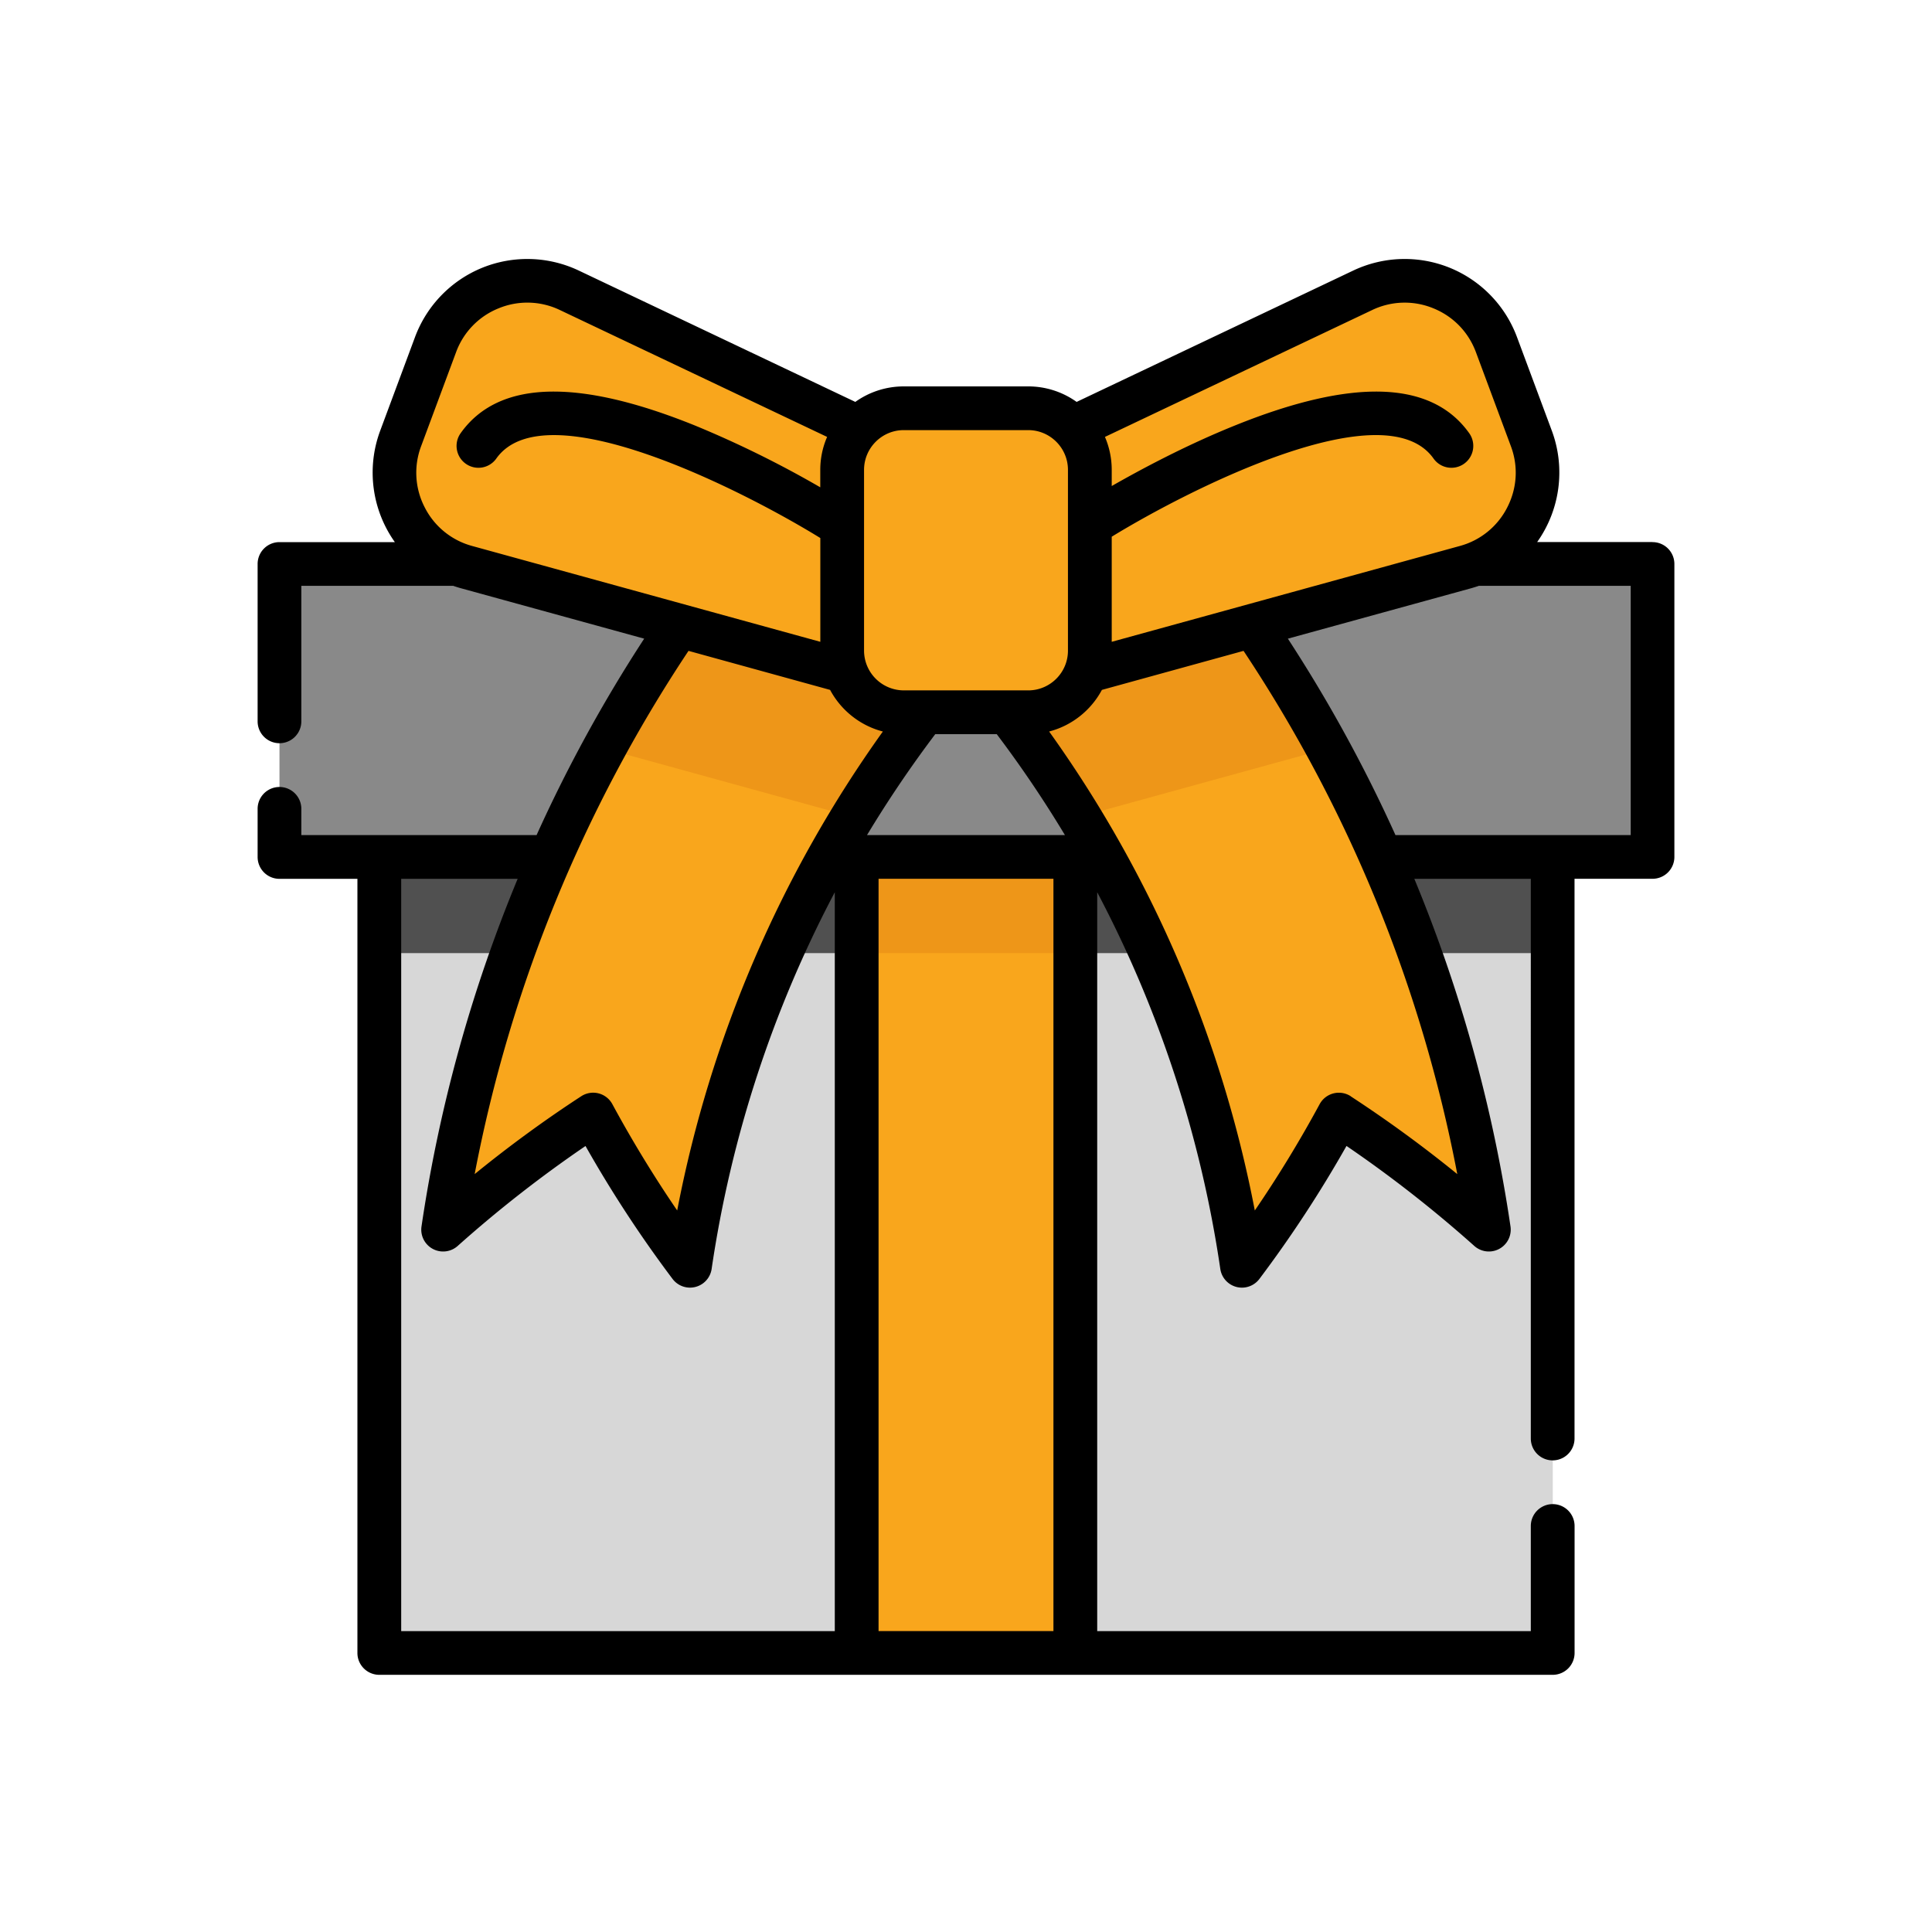
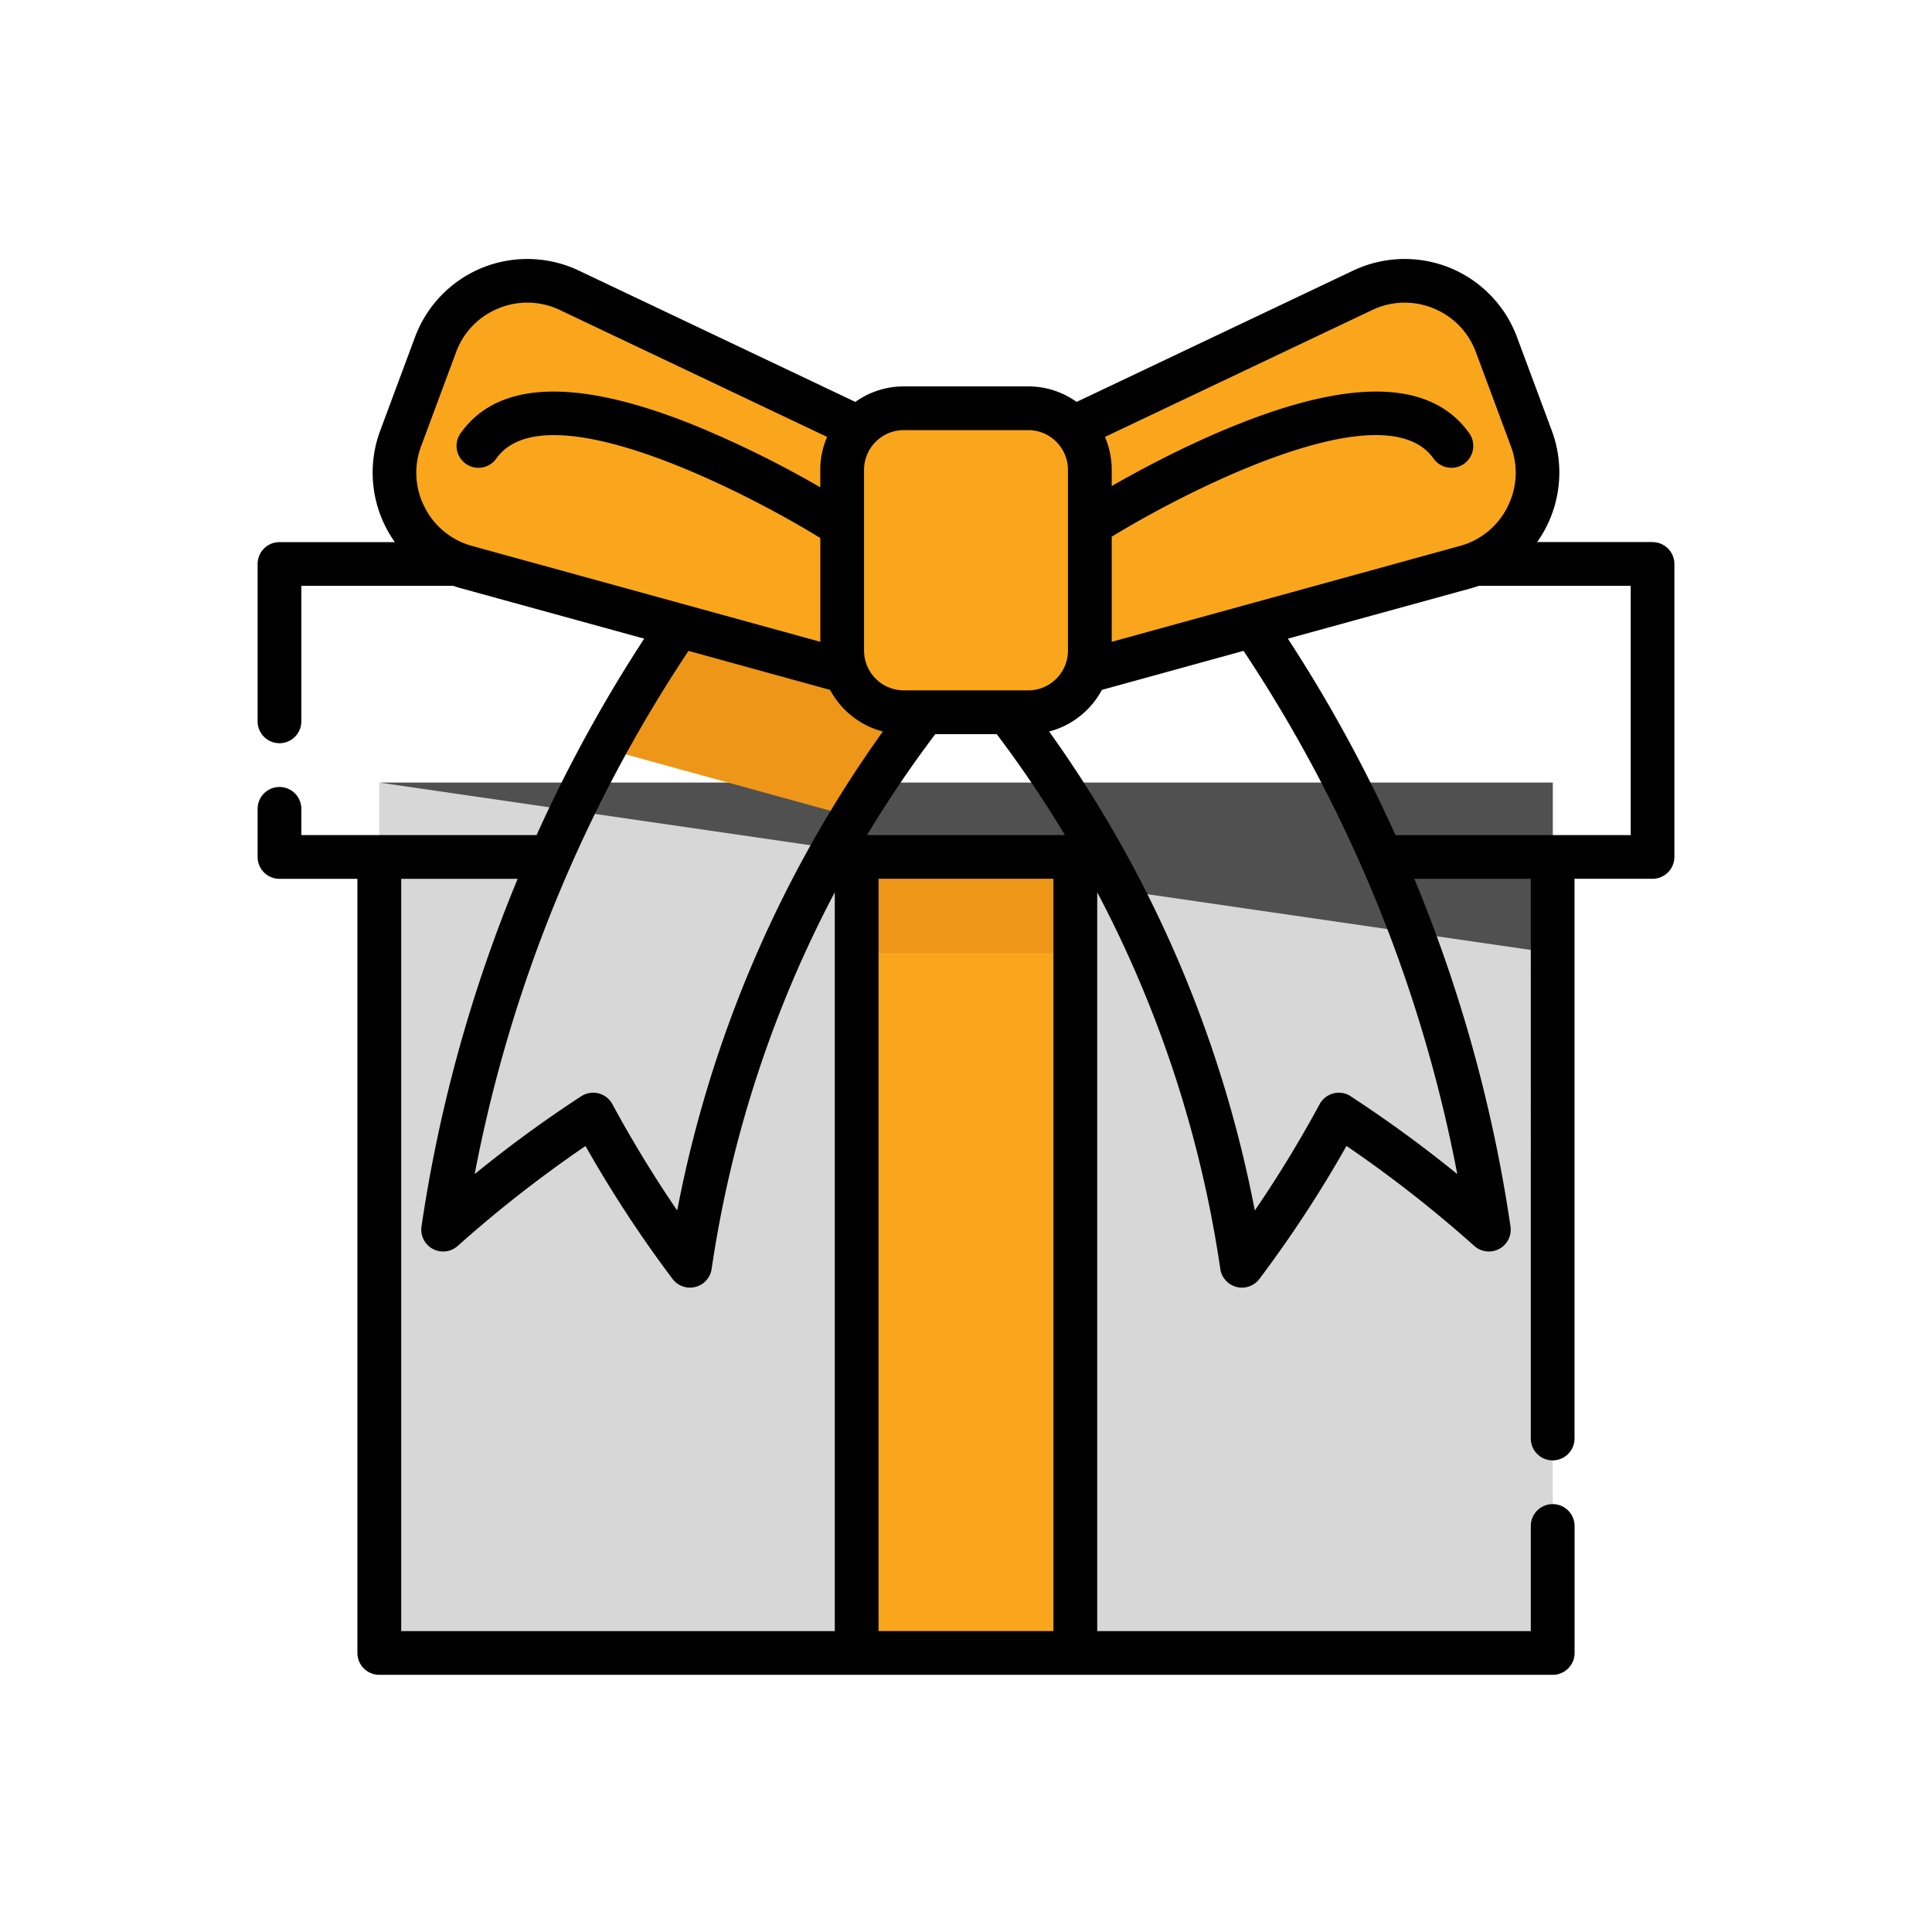
<svg xmlns="http://www.w3.org/2000/svg" width="35" height="35" viewBox="0 0 35 35">
  <g fill="none" fill-rule="evenodd">
    <path d="M0 0h35v35H0z" />
    <path fill="#D7D7D7" fill-rule="nonzero" d="M6.871 14.177H28.13v15.768H6.87z" />
-     <path fill="#505050" fill-rule="nonzero" d="M6.871 14.177H28.13v3.09H6.87z" />
-     <path fill="#898989" fill-rule="nonzero" d="M5.063 10.217h24.874v5.307H5.063z" />
-     <path d="M17.5 11.977a21.52 21.52 0 0 0-2.056 2.82 21.579 21.579 0 0 0-2.944 8.134 21.702 21.702 0 0 1-1.755-2.739 22.816 22.816 0 0 0-2.717 2.084 26.106 26.106 0 0 1 6.047-13.248L15.67 10.4l1.63 1.405.2.17zM26.972 22.276a22.816 22.816 0 0 0-2.717-2.084 21.702 21.702 0 0 1-1.755 2.739 21.579 21.579 0 0 0-5-10.954l.199-.171 1.63-1.405 1.596-1.373a26.063 26.063 0 0 1 3.134 4.53 26.118 26.118 0 0 1 2.913 8.718z" fill="#F9A61C" fill-rule="nonzero" />
-     <path d="m24.059 13.558-4.503 1.24a21.518 21.518 0 0 0-1.58-2.25l-.277-.742-.2-.536 1.83-.869 1.966-.933a26.063 26.063 0 0 1 2.764 4.09z" fill="#EE9618" fill-rule="nonzero" />
+     <path fill="#505050" fill-rule="nonzero" d="M6.871 14.177H28.13v3.09z" />
    <path d="m17.5 11.27-.2.536-.275.742a21.43 21.43 0 0 0-1.58 2.25l-4.503-1.24a26.042 26.042 0 0 1 2.763-4.09l1.965.933 1.83.87z" fill="#EE9618" fill-rule="nonzero" />
    <g fill="#F9A61C" fill-rule="nonzero">
      <path d="M24.687 5.259 17.5 8.672l1.38 3.712 7.67-2.111a1.773 1.773 0 0 0 1.193-2.328l-.634-1.702a1.773 1.773 0 0 0-2.422-.984zM10.314 5.259 17.5 8.672l-1.38 3.712-7.67-2.111a1.774 1.774 0 0 1-1.192-2.328l.633-1.702a1.774 1.774 0 0 1 2.423-.984z" />
      <path d="M18.627 7.396h-2.254c-.617 0-1.117.5-1.117 1.117v3.274c0 .617.5 1.117 1.117 1.117h2.254c.617 0 1.117-.5 1.117-1.117V8.513c0-.617-.5-1.117-1.117-1.117zM15.52 15.524h3.96v14.42h-3.96z" />
    </g>
    <path fill="#EE9618" fill-rule="nonzero" d="M15.52 15.524h3.96v1.743h-3.96z" />
    <path d="M29.937 9.82h-2.09a2.176 2.176 0 0 0 .267-2.014l-.633-1.701a2.174 2.174 0 0 0-1.217-1.254 2.175 2.175 0 0 0-1.748.05l-5.012 2.38A1.505 1.505 0 0 0 18.627 7h-2.254c-.327 0-.63.104-.878.281l-5.011-2.38a2.176 2.176 0 0 0-1.748-.05 2.174 2.174 0 0 0-1.217 1.254l-.633 1.702a2.175 2.175 0 0 0 .267 2.014h-2.09a.396.396 0 0 0-.396.396v2.851a.396.396 0 0 0 .792 0v-2.455H8.21c.045.015.09.03.134.042l3.326.915a26.462 26.462 0 0 0-1.949 3.558H5.459v-.475a.396.396 0 0 0-.792 0v.871c0 .22.177.397.396.397h1.412v14.024c0 .219.178.396.397.396h21.256a.396.396 0 0 0 .397-.396v-2.3a.396.396 0 0 0-.793 0v1.904h-7.855V16.164a21.213 21.213 0 0 1 2.23 6.824.396.396 0 0 0 .709.18 22.088 22.088 0 0 0 1.577-2.408c.8.545 1.578 1.153 2.315 1.811a.396.396 0 0 0 .656-.353 26.569 26.569 0 0 0-1.742-6.297h2.11V26.06a.396.396 0 1 0 .792 0V15.92h1.413a.396.396 0 0 0 .396-.396v-5.307a.396.396 0 0 0-.396-.396zm-5.08-4.203a1.364 1.364 0 0 1 1.109-.032c.362.147.636.43.772.796l.633 1.702c.137.366.113.76-.065 1.108a1.362 1.362 0 0 1-.86.7l-6.306 1.736V9.723c1.417-.868 4.95-2.658 5.83-1.416a.396.396 0 1 0 .647-.458c-.68-.958-2.11-1.005-4.252-.138-.883.356-1.697.792-2.225 1.094v-.292c0-.212-.044-.415-.123-.598l4.84-2.298zm-8.484 2.175h2.254c.397 0 .72.323.72.72v3.275c0 .397-.323.72-.72.72h-2.254a.722.722 0 0 1-.72-.72V8.513c0-.398.323-.721.72-.721zm-.666 7.336c.38-.63.792-1.24 1.236-1.828h1.114c.444.588.856 1.198 1.235 1.828h-3.585zM7.694 9.191a1.363 1.363 0 0 1-.065-1.108l.633-1.702a1.36 1.36 0 0 1 .772-.796 1.363 1.363 0 0 1 1.11.032l4.84 2.298c-.08.184-.124.386-.124.598v.315a18.934 18.934 0 0 0-2.264-1.117c-2.142-.867-3.573-.82-4.252.138a.396.396 0 1 0 .647.458c.887-1.253 4.479.582 5.87 1.44v1.88L8.554 9.891a1.362 1.362 0 0 1-.86-.7zm7.344 3.307c.197.369.543.647.956.754a22.039 22.039 0 0 0-3.726 8.677c-.42-.615-.814-1.26-1.174-1.925a.395.395 0 0 0-.565-.144c-.66.43-1.306.902-1.93 1.41a25.88 25.88 0 0 1 3.874-9.479l2.565.707zm-7.77 3.423h2.11a26.576 26.576 0 0 0-1.742 6.297.396.396 0 0 0 .656.353 22.558 22.558 0 0 1 2.315-1.81 22.078 22.078 0 0 0 1.577 2.408.396.396 0 0 0 .708-.181 21.223 21.223 0 0 1 2.231-6.824v13.385H7.268V15.92zm8.648 13.628V15.92h3.168v13.628h-3.168zm8.555-9.689a.396.396 0 0 0-.565.144c-.36.665-.753 1.31-1.174 1.925a22.033 22.033 0 0 0-3.726-8.677c.413-.107.759-.385.956-.754l2.566-.707A25.894 25.894 0 0 1 26.4 21.27a22.984 22.984 0 0 0-1.93-1.409zm5.07-4.732H25.28a26.483 26.483 0 0 0-1.949-3.558l3.326-.915c.045-.013.09-.027.134-.042h2.751v4.515z" fill="#000" fill-rule="nonzero" />
  </g>
</svg>